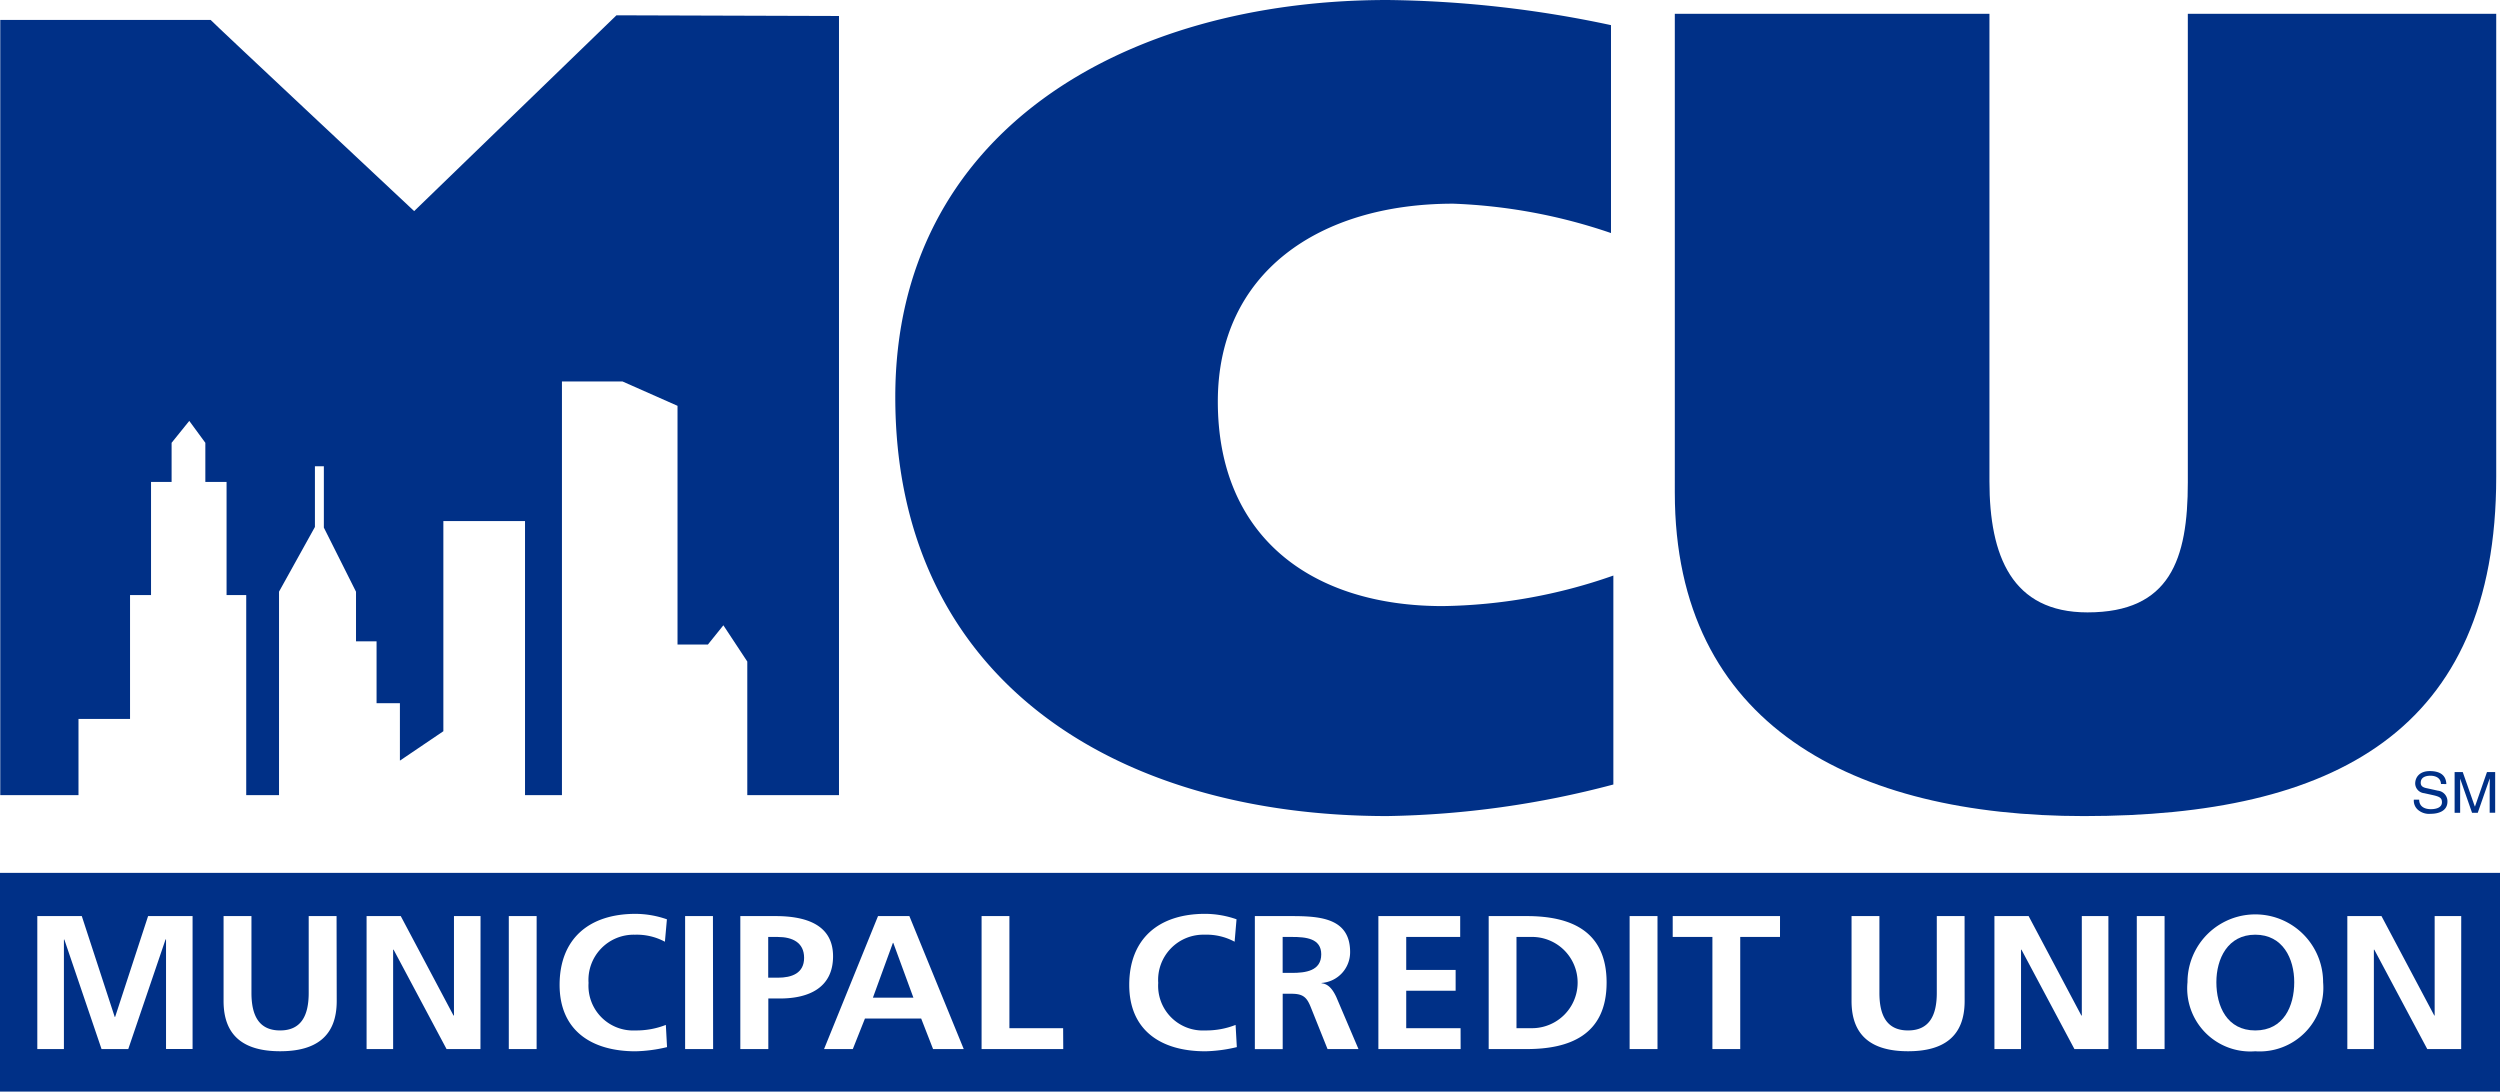
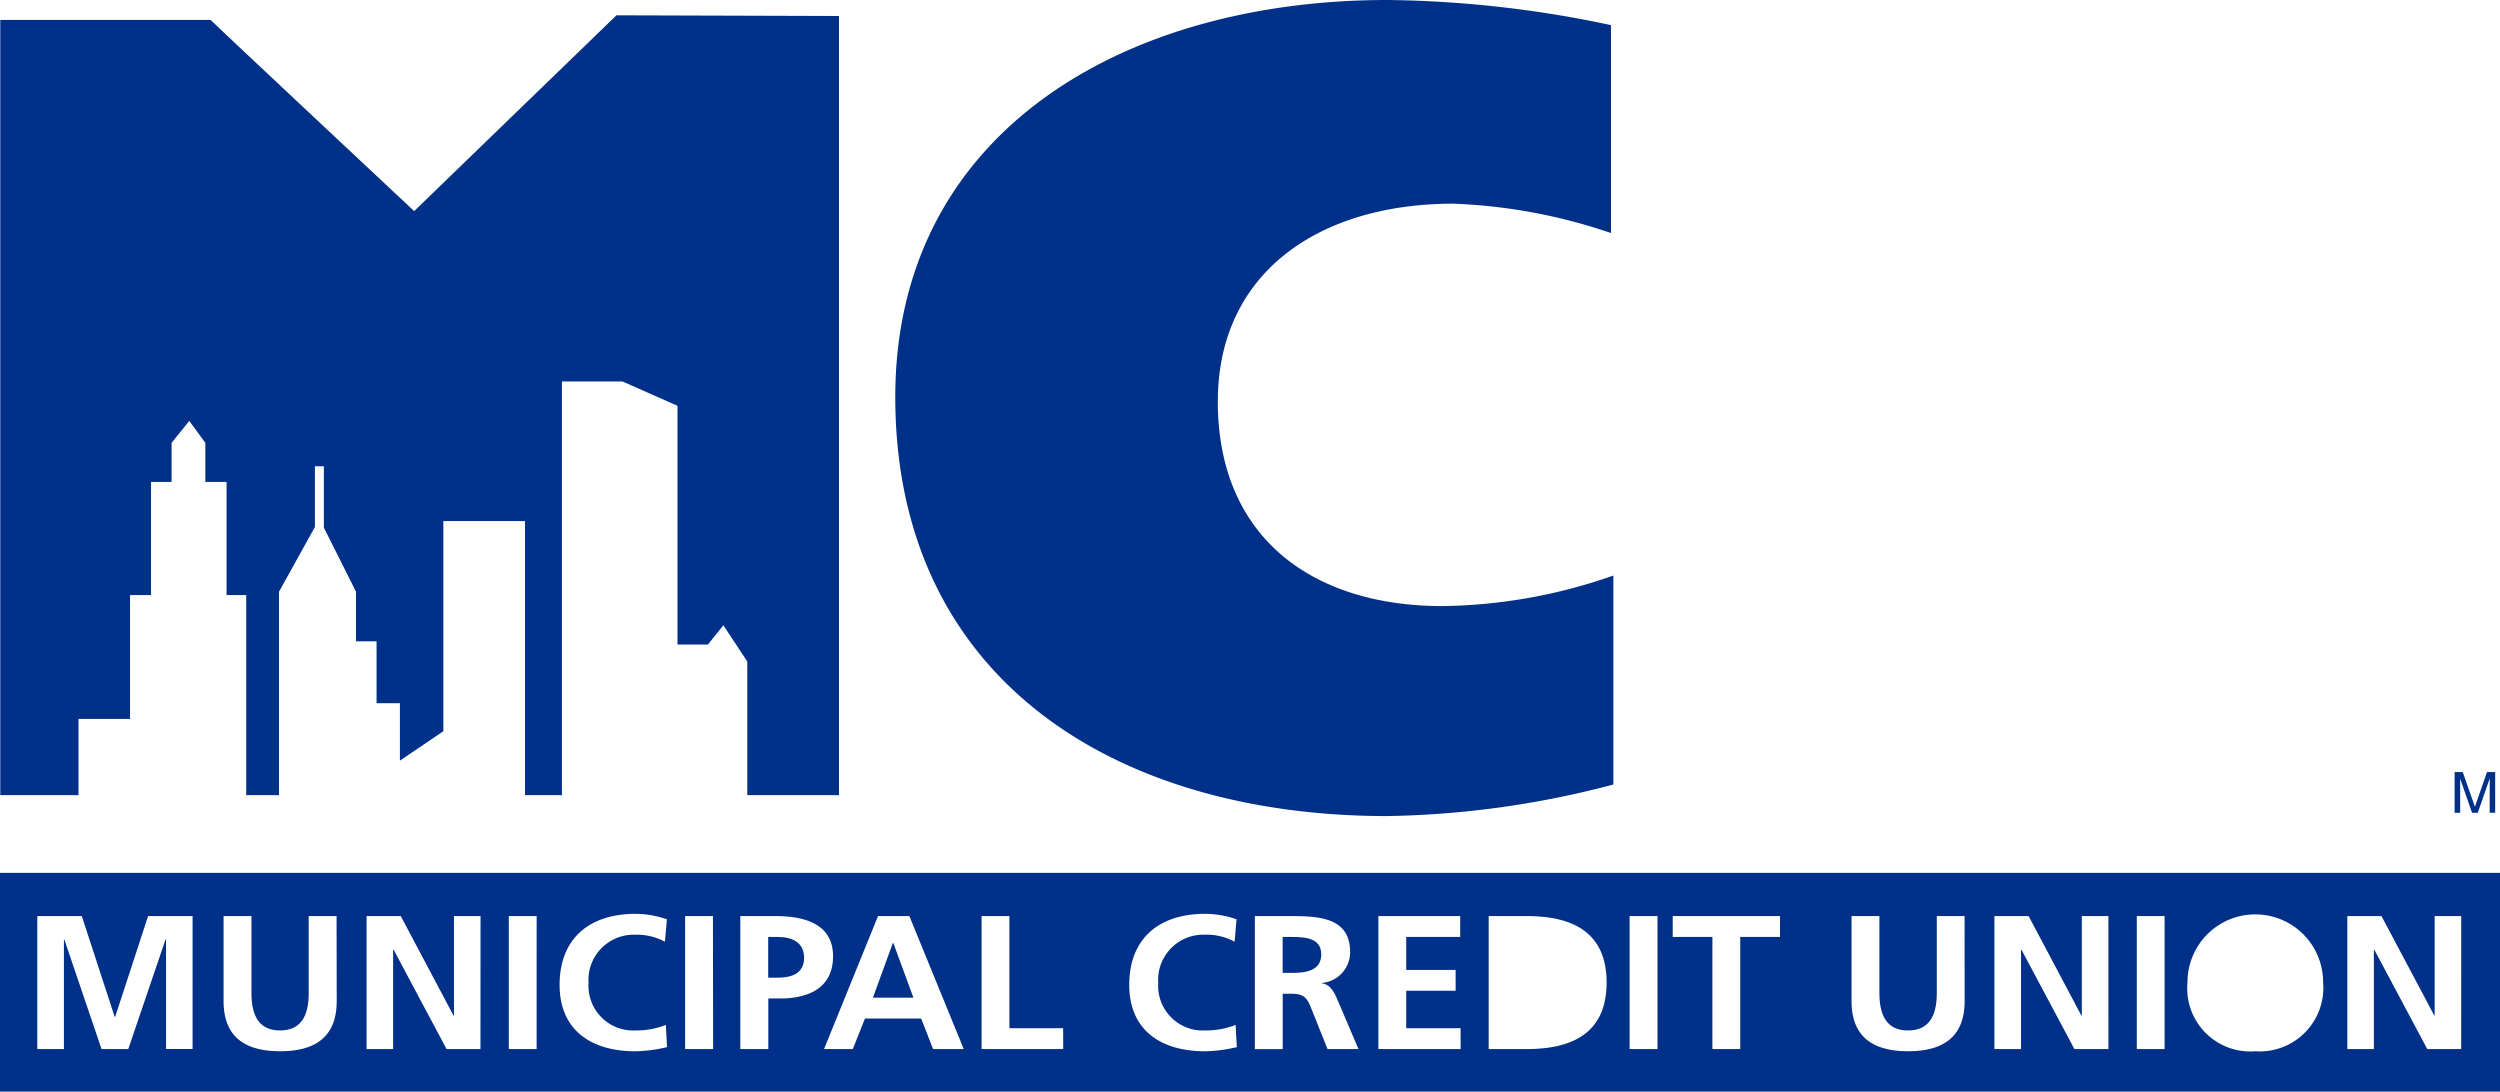
<svg xmlns="http://www.w3.org/2000/svg" width="131" height="57.2" viewBox="0 0 131 57.2">
  <defs>
    <clipPath id="clip-path">
      <rect id="Rectangle_668" data-name="Rectangle 668" width="131" height="57.2" fill="#003087" />
    </clipPath>
  </defs>
  <g id="Group_997" data-name="Group 997" transform="translate(0 0)">
    <g id="Group_996" data-name="Group 996" transform="translate(0 0)" clip-path="url(#clip-path)">
      <path id="Path_20" data-name="Path 20" d="M76.484,41.108a49,49,0,0,1-11.843,1.654c-14.312,0-25.784-7.216-25.784-21.96C38.858,6.937,50.825,0,64.642,0A58.721,58.721,0,0,1,76.36,1.317V12.212a28.711,28.711,0,0,0-8.267-1.539c-7.03,0-12.335,3.614-12.335,10.367,0,7.106,4.933,10.719,11.781,10.719a27.979,27.979,0,0,0,8.945-1.6Z" transform="translate(8.056 0)" fill="#003087" />
-       <path id="Path_21" data-name="Path 21" d="M89.176,25.1c0,3.906,1.175,6.865,5.136,6.865,4.332,0,5.259-2.78,5.259-6.806V.6h16.16V24.861c0,13.39-8.576,17.778-21.605,17.778-12.026,0-21.437-4.742-21.437-16.947V.6H89.176Z" transform="translate(15.071 0.124)" fill="#003087" />
      <path id="Path_22" data-name="Path 22" d="M43.961,41.527H39.156v-7l-1.253-1.9-.811,1.009H35.5V21.127L32.62,19.852H29.444V41.527H27.509V27.165H23.23V38.178l-2.277,1.541V36.708H19.73v-3.24H18.653v-2.6l-1.685-3.36V24.294H16.5v3.181l-1.881,3.39V41.527H12.9V31.044h-1.03V25.115H10.758v-2.05l-.842-1.148L8.99,23.065v2.05H7.912v5.929h-1.1v6.491H4.111v3.993H.012V.907H11.036C11.1,1,21.7,10.924,21.7,10.924L32.3.664,43.961.7Z" transform="translate(0.002 0.138)" fill="#003087" />
-       <path id="Path_23" data-name="Path 23" d="M66.631,40.664h-.813v4.782h.813a2.391,2.391,0,0,0,0-4.782" transform="translate(13.646 8.431)" fill="#003087" />
      <path id="Path_24" data-name="Path 24" d="M38.933,40.922l-1.047,2.871h2.121l-1.054-2.871Z" transform="translate(7.855 8.484)" fill="#003087" />
      <path id="Path_25" data-name="Path 25" d="M56.15,40.664h-.481v1.885h.481c.716,0,1.541-.1,1.541-.974,0-.84-.81-.91-1.541-.91" transform="translate(11.542 8.431)" fill="#003087" />
      <path id="Path_26" data-name="Path 26" d="M33.848,40.664h-.507V42.8h.507c.726,0,1.374-.229,1.374-1.041s-.629-1.093-1.374-1.093" transform="translate(6.913 8.431)" fill="#003087" />
      <path id="Path_27" data-name="Path 27" d="M128.966,47.116h-1.777l-2.777-5.21h-.021v5.21H123V40.148h1.79l2.767,5.212h.019V40.148h1.392Zm-10.79.116a3.307,3.307,0,0,1-3.551-3.62,3.553,3.553,0,1,1,7.106,0,3.336,3.336,0,0,1-3.556,3.62m-4.751-.116h-1.456V40.148h1.456Zm-2.943,0H108.7l-2.777-5.21h-.021v5.21h-1.394V40.148H106.3l2.764,5.212h.023V40.148h1.393ZM102.947,44.6c0,1.865-1.107,2.63-2.963,2.63s-2.963-.764-2.963-2.63V40.148h1.46v4.025c0,1.19.392,1.967,1.5,1.967s1.507-.776,1.507-1.967V40.148h1.456ZM93.272,41.24H91.188v5.876H89.73V41.24H87.65V40.148h5.623Zm-6.419,5.876H85.392V40.148h1.461Zm-6.856,0h-1.99V40.148H80c2.22,0,4.186.715,4.186,3.483S82.217,47.116,80,47.116m-3.463,0H72.227V40.148h4.287V41.24H73.686v1.729h2.589v1.091H73.686v1.961h2.848Zm-6.974,0-.873-2.18c-.205-.519-.395-.718-1.007-.718h-.47v2.9H65.754V40.148h1.574c1.56,0,3.418-.051,3.418,1.885a1.611,1.611,0,0,1-1.495,1.618v.019c.4.031.623.407.77.716l1.164,2.731Zm-6.412.116c-2.349,0-3.979-1.122-3.979-3.48,0-2.392,1.516-3.722,3.979-3.722a5.03,5.03,0,0,1,1.643.286l-.1,1.175a3.1,3.1,0,0,0-1.571-.368,2.369,2.369,0,0,0-2.432,2.527,2.34,2.34,0,0,0,2.463,2.49,4.2,4.2,0,0,0,1.591-.29l.065,1.164a7.8,7.8,0,0,1-1.656.219m-7.44-.116H51.435V40.148h1.458v5.874h2.815Zm-6.821,0-.623-1.6H45.323l-.636,1.6H43.18l2.828-6.969h1.643L50.5,47.116Zm-8.021-2.651h-.612v2.651H38.793V40.148h1.844c1.573,0,3.015.438,3.015,2.106,0,1.626-1.234,2.212-2.785,2.212m-3.5,2.651H35.9V40.148h1.458Zm-4.063.116c-2.349,0-3.981-1.122-3.981-3.48,0-2.392,1.516-3.722,3.981-3.722a5.039,5.039,0,0,1,1.642.286l-.105,1.175a3.1,3.1,0,0,0-1.568-.368,2.37,2.37,0,0,0-2.433,2.527A2.341,2.341,0,0,0,33.3,46.14a4.212,4.212,0,0,0,1.59-.29l.063,1.164a7.765,7.765,0,0,1-1.653.219m-5.181-.116H26.661V40.148H28.12Zm-2.943,0H23.4l-2.776-5.21H20.6v5.21H19.209V40.148H21l2.765,5.212h.023V40.148h1.392ZM17.644,44.6c0,1.865-1.106,2.63-2.964,2.63s-2.965-.764-2.965-2.63V40.148h1.461v4.025c0,1.19.395,1.967,1.5,1.967s1.5-.776,1.5-1.967V40.148h1.46Zm-7.553,2.514H8.7V41.368H8.676L6.721,47.116h-1.4L3.368,41.368l-.019.022v5.726H1.955V40.148H4.286l1.725,5.283h.022L7.76,40.148h2.331ZM0,49.345H131V37.884H0Z" transform="translate(0 7.855)" fill="#003087" />
-       <path id="Path_28" data-name="Path 28" d="M98.232,40.567c-1.442,0-2.038,1.259-2.038,2.49,0,1.257.555,2.527,2.038,2.527s2.042-1.27,2.042-2.527c0-1.23-.592-2.49-2.042-2.49" transform="translate(19.944 8.411)" fill="#003087" />
-       <path id="Path_29" data-name="Path 29" d="M106.186,34.142c-.014-.331-.3-.432-.552-.432-.19,0-.509.047-.509.371,0,.182.134.239.264.272l.636.14a.559.559,0,0,1,.5.57c0,.506-.487.642-.868.642a.9.9,0,0,1-.668-.2.639.639,0,0,1-.225-.542h.28c0,.39.325.5.61.5.219,0,.583-.054.583-.363,0-.221-.111-.292-.474-.374l-.452-.1a.523.523,0,0,1-.476-.5c0-.331.225-.659.765-.659.778,0,.855.446.868.681Z" transform="translate(21.721 6.938)" fill="#003087" />
      <path id="Path_30" data-name="Path 30" d="M108.371,35.641v-1.26c0-.06.006-.331.006-.531h-.006l-.624,1.792h-.3l-.623-1.788h0c0,.2,0,.467,0,.528v1.26h-.29V33.509h.426l.631,1.8h.012l.627-1.8h.429v2.132Z" transform="translate(22.088 6.947)" fill="#003087" />
    </g>
  </g>
</svg>